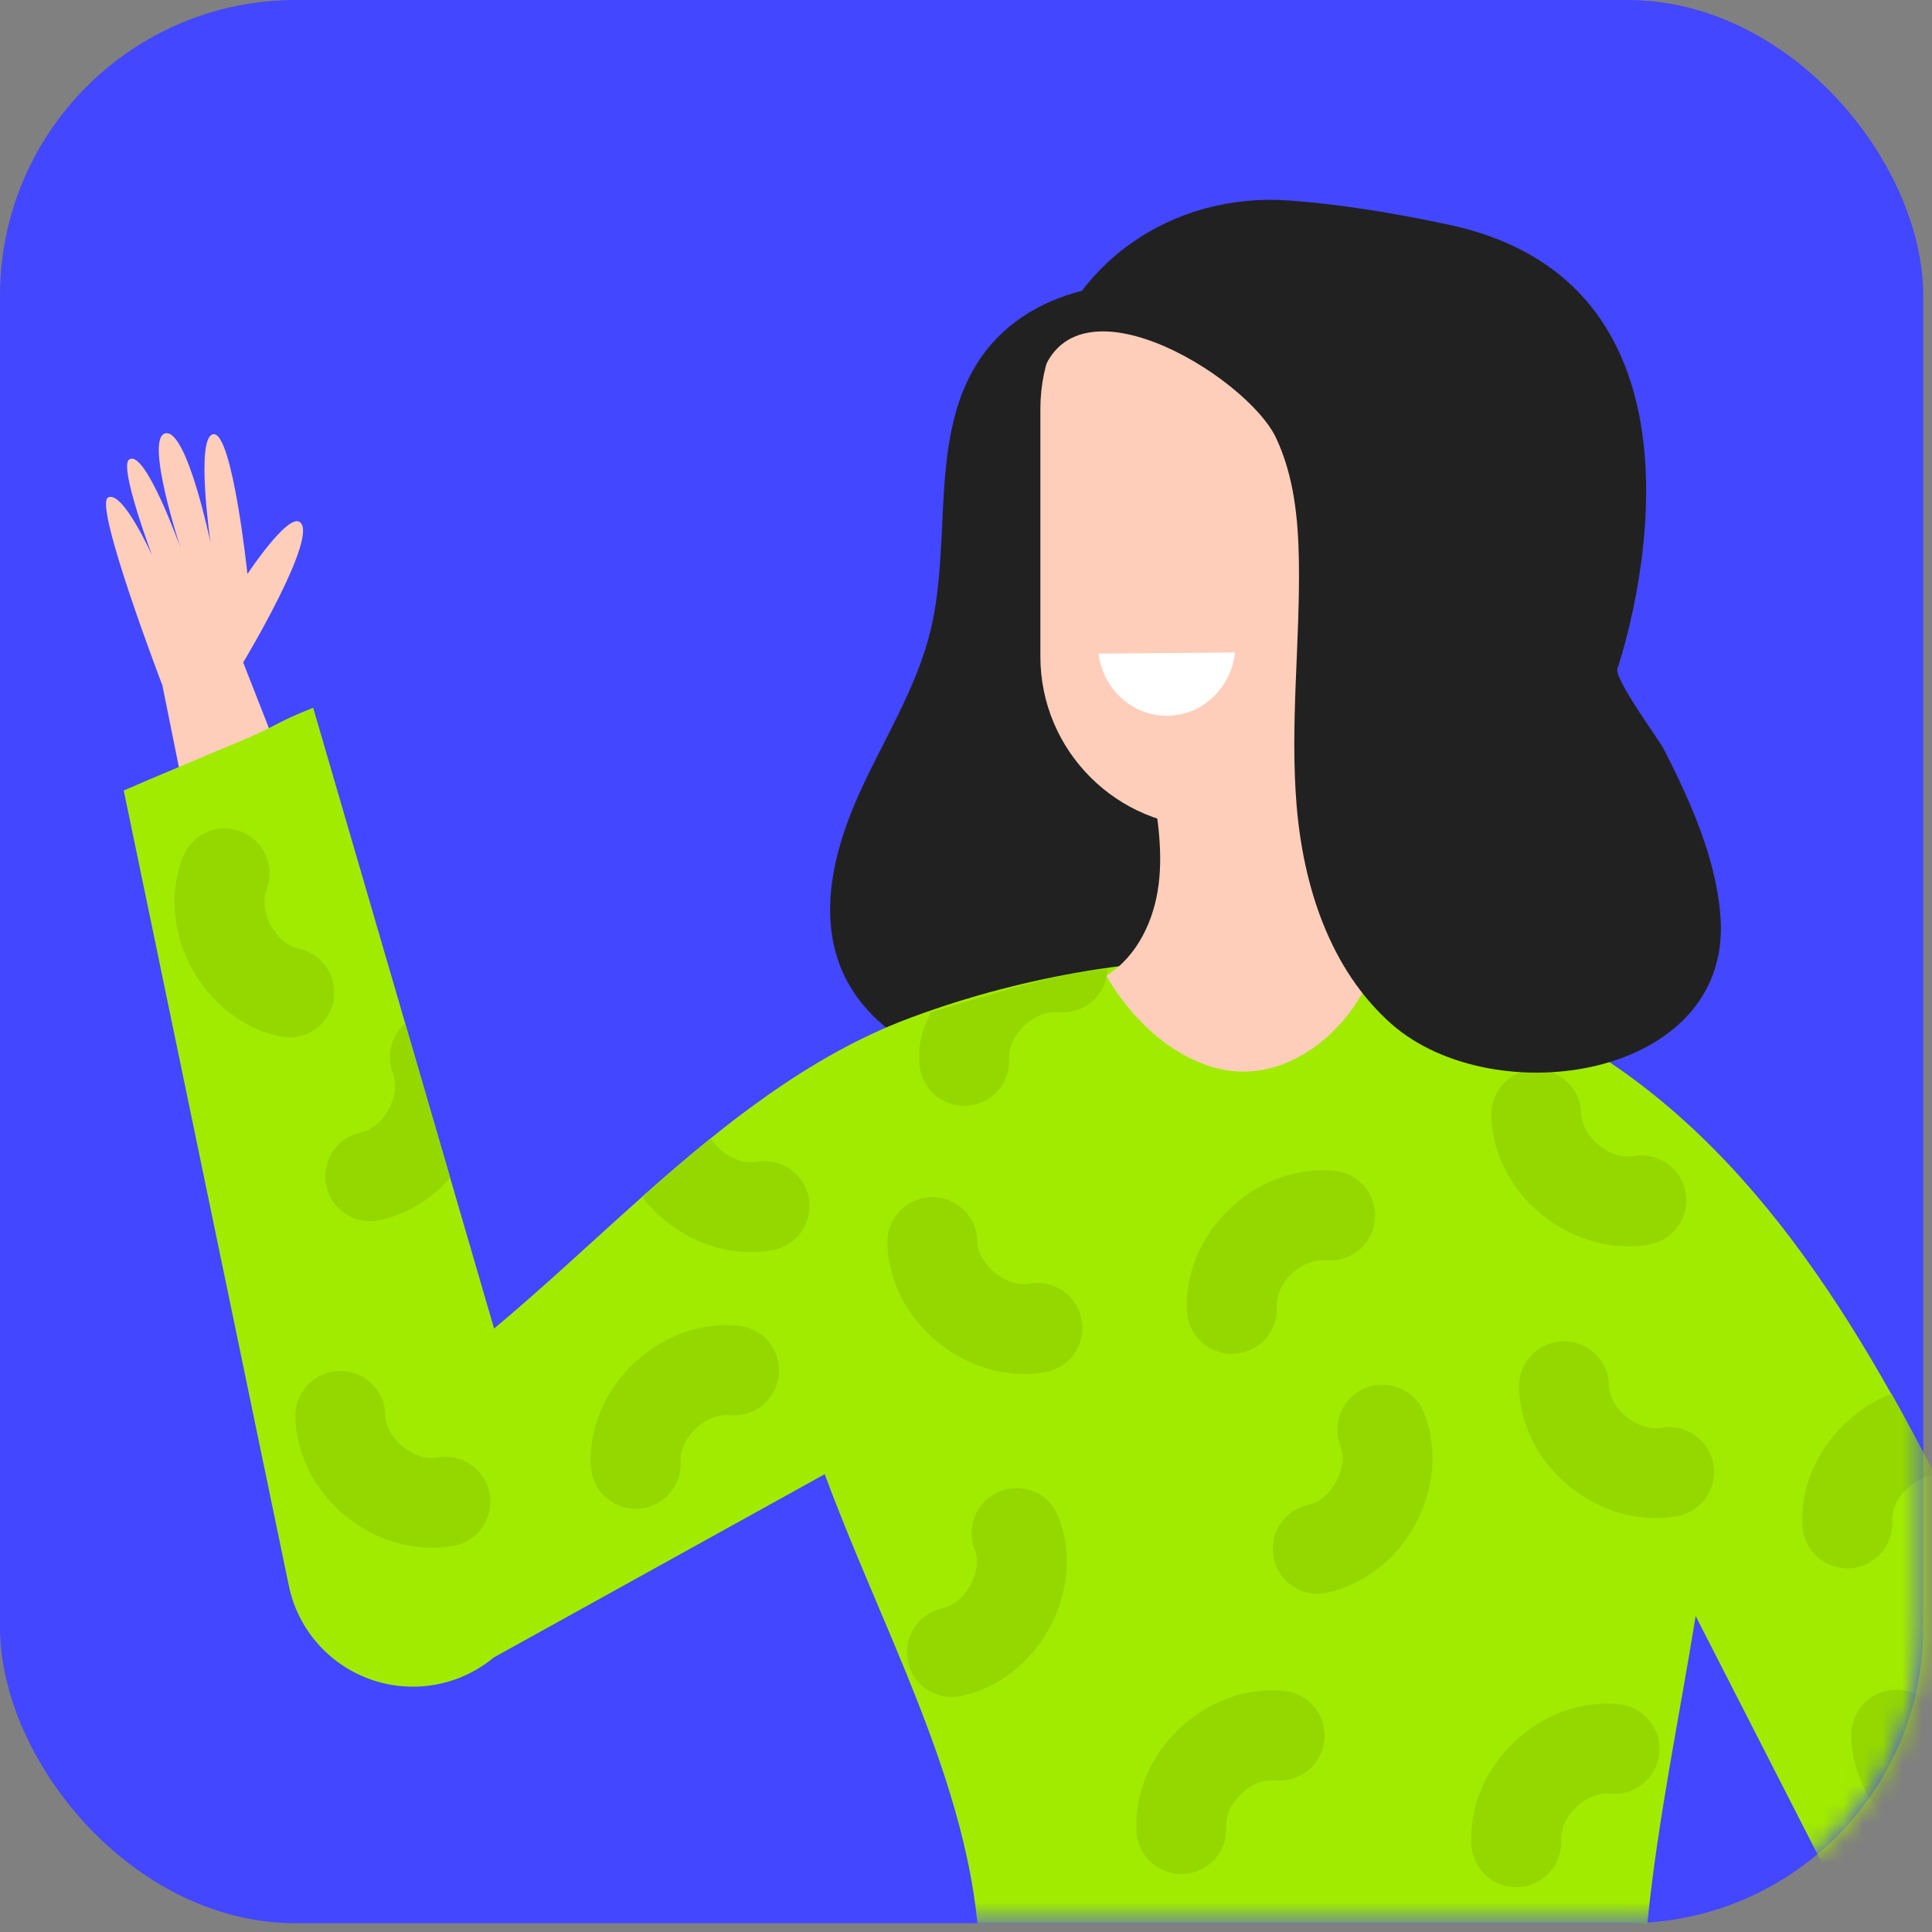
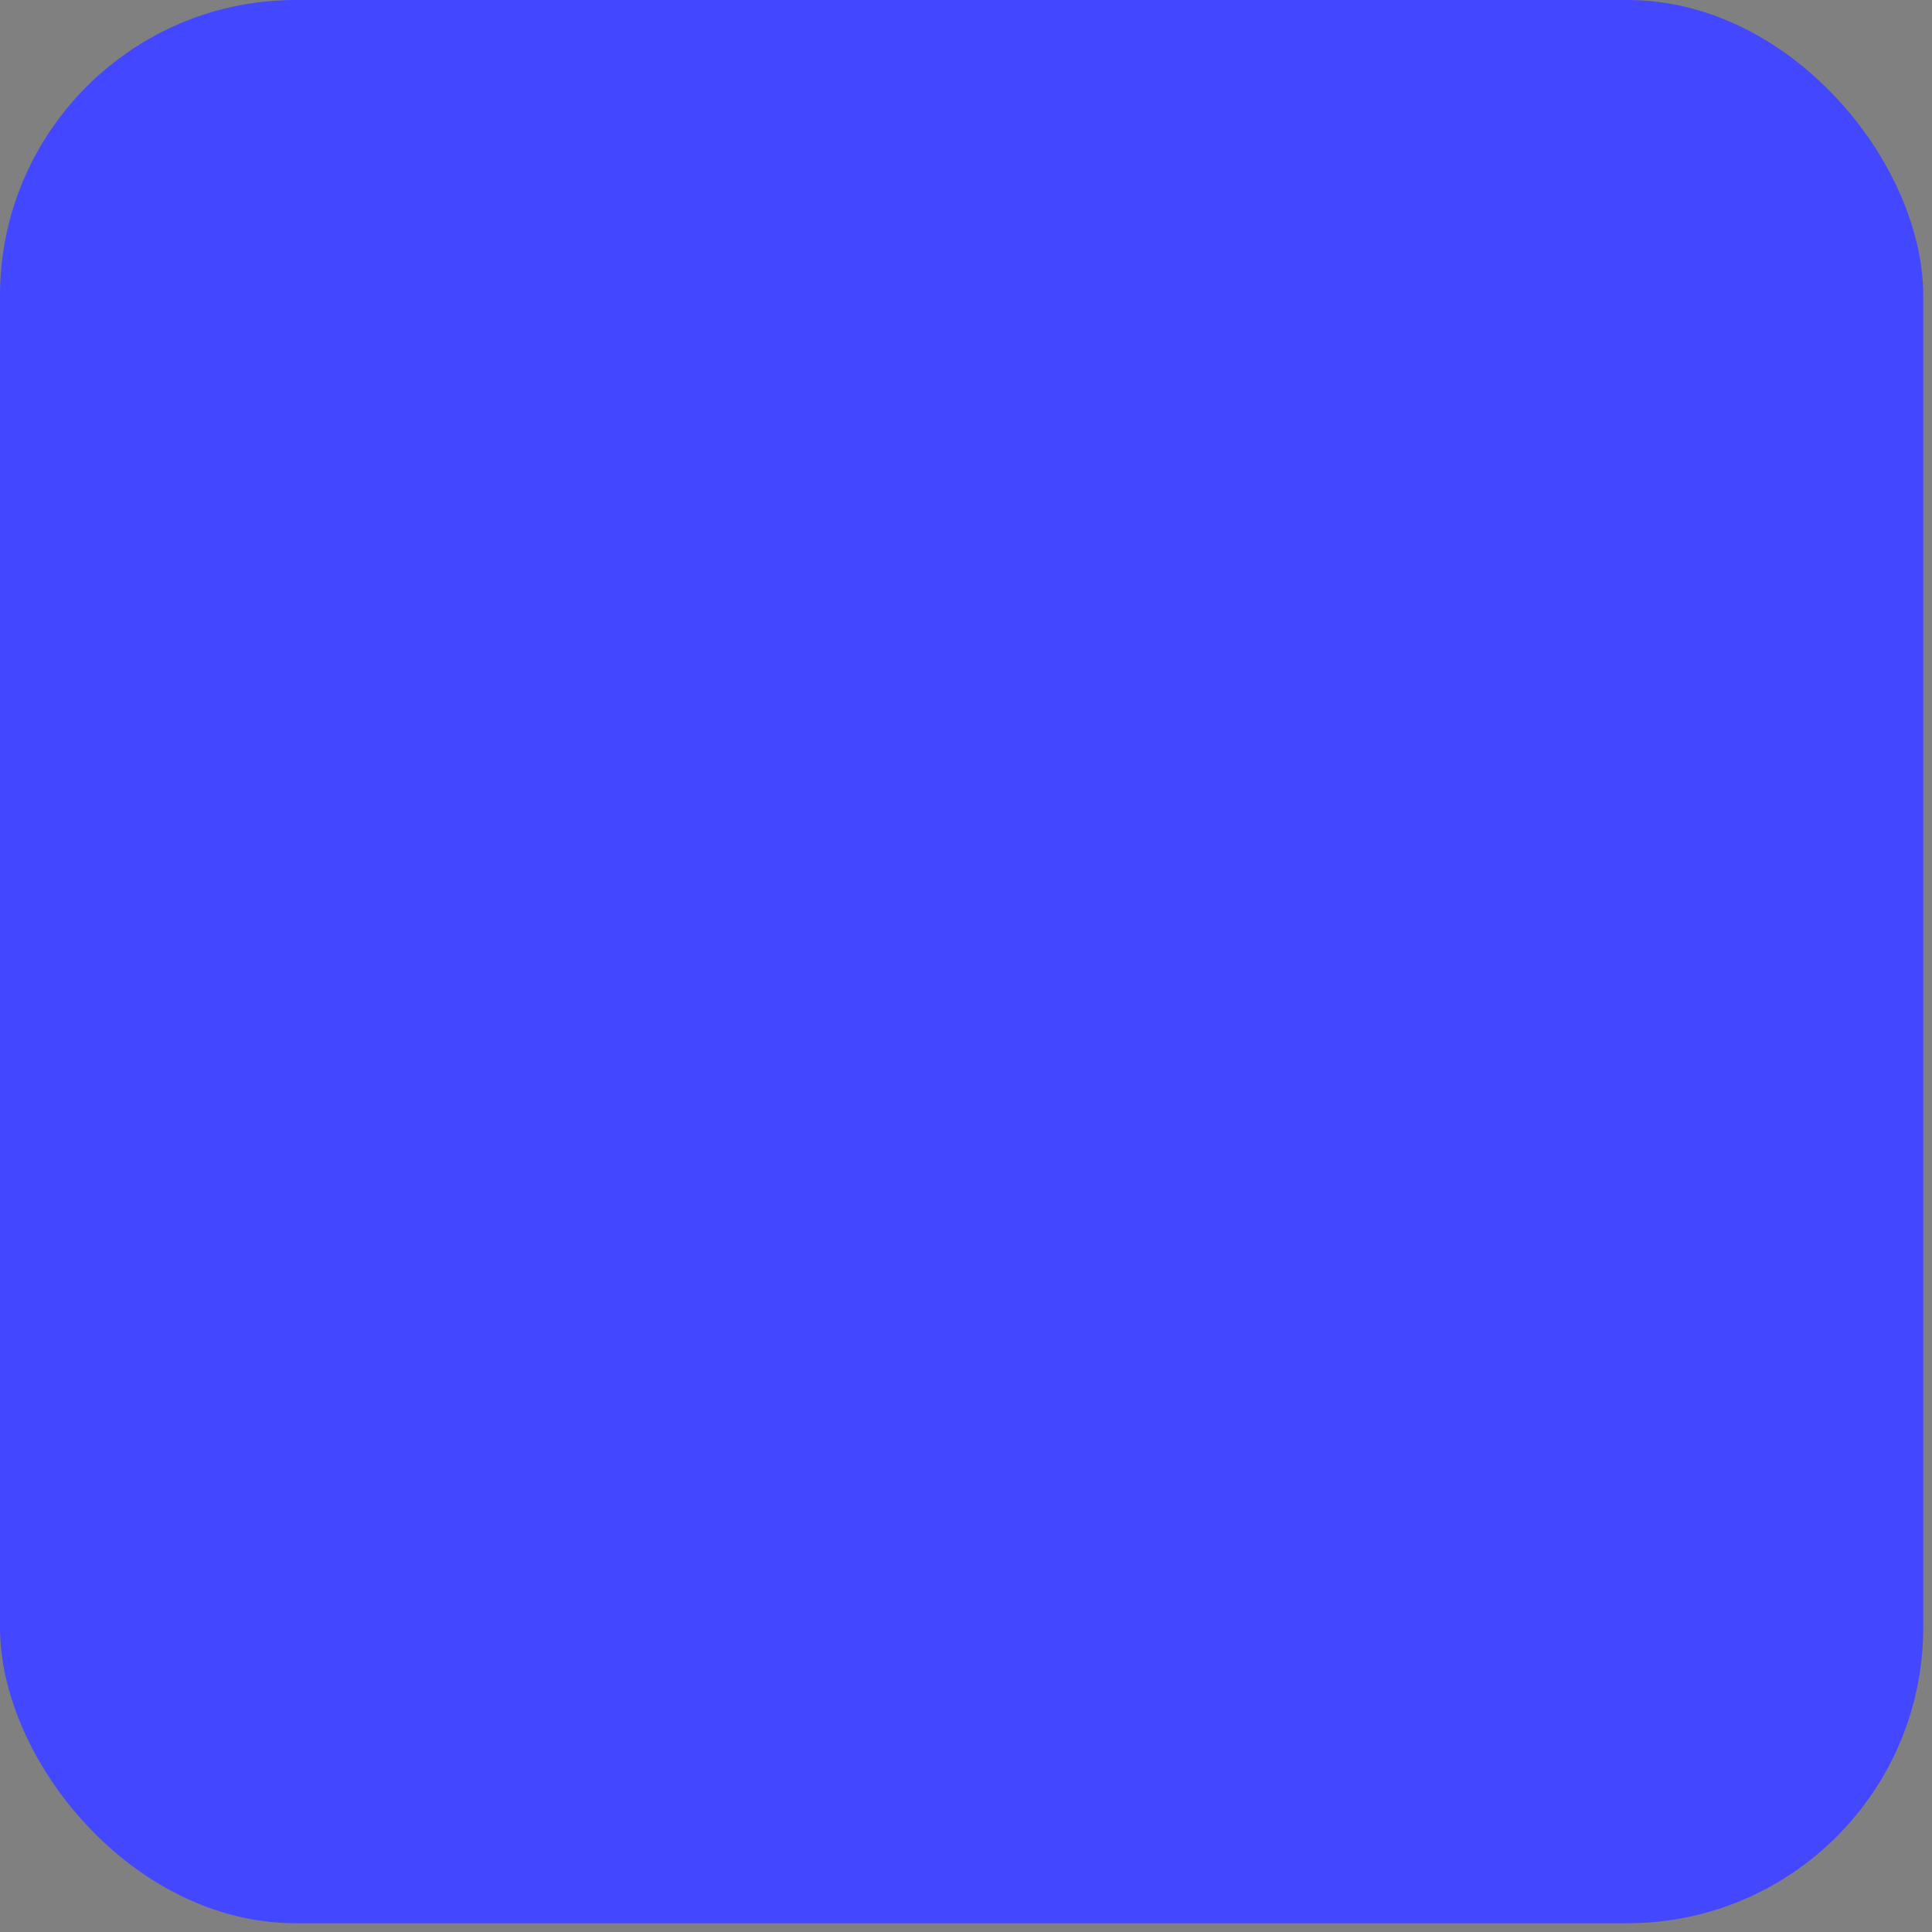
<svg xmlns="http://www.w3.org/2000/svg" width="98" height="98" viewBox="0 0 98 98" fill="none">
  <rect x="0" y="0" width="98" height="98" fill="#808080" stroke="none" />
  <rect width="97.556" height="97.556" rx="15" fill="#4347FF" />
  <mask id="mask0_212_331" style="mask-type:alpha" maskUnits="userSpaceOnUse" x="0" y="0" width="98" height="98">
-     <rect width="97.556" height="97.556" rx="15" fill="#FFB41D" />
-   </mask>
+     </mask>
  <g mask="url(#mask0_212_331)">
    <path d="M62.147 15.15C69.695 17.864 74.129 26.61 72.986 34.547C71.842 42.484 65.846 49.231 58.521 52.502C55.76 53.739 52.702 54.547 49.709 54.138C46.706 53.72 43.787 51.908 42.653 49.092C41.519 46.285 42.319 43.06 43.564 40.3C44.801 37.539 46.483 34.937 47.199 31.991C48.324 27.353 47.059 21.991 49.792 18.087C52.405 14.37 57.861 13.607 62.147 15.15Z" fill="#212121" />
    <path d="M5.481 25.236C6.218 24.842 7.714 28.171 7.714 28.171C7.714 28.171 6.038 23.712 6.541 23.318C7.337 22.696 9.157 27.789 9.157 27.789C9.157 27.789 7.313 22.188 8.396 21.979C9.486 21.77 10.677 27.52 10.677 27.52C10.677 27.52 9.887 22.044 10.845 22.026C11.803 22.009 12.551 29.116 12.551 29.116C12.551 29.116 14.544 26.103 15.185 26.468C16.268 27.083 12.299 33.664 12.299 33.664L8.223 34.728C8.223 34.728 4.745 25.625 5.481 25.236Z" fill="#FFCEBA" />
    <path d="M8.23 34.728L11.05 48.715L16.551 44.364L12.085 32.965L8.23 34.728Z" fill="#FFCEBA" />
    <path d="M107.466 97.55H93.979L86.012 81.973C85.174 87.168 84.084 92.332 83.563 97.55H49.58C48.814 89.846 44.618 82.332 41.834 74.777L25.05 84.072C23.667 85.225 21.883 85.727 20.135 85.506C19.8 85.464 19.471 85.398 19.141 85.297C19.034 85.267 18.932 85.231 18.824 85.195C16.693 84.454 15.113 82.649 14.652 80.443L6.277 40.096C7.205 39.696 8.139 39.295 9.073 38.907C10.085 38.476 11.096 38.046 12.114 37.627C12.868 37.311 13.299 37.107 13.64 36.934C14.233 36.635 14.556 36.432 15.885 35.9L20.554 51.913L22.835 59.744L25.062 67.389C27.564 65.303 30.03 62.971 32.568 60.712C33.711 59.696 34.867 58.698 36.052 57.741C36.758 57.167 37.477 56.611 38.207 56.08C40.691 54.262 43.313 52.696 46.162 51.632C47.294 51.208 48.455 50.825 49.646 50.485C52.508 49.666 55.519 49.092 58.559 48.811C63.253 48.375 68.011 48.626 72.357 49.731C83.497 52.559 90.471 60.987 95.93 70.7C96.691 72.051 97.421 73.426 98.133 74.819C101.27 80.969 103.976 87.383 106.873 93.043C107.615 94.49 107.783 96.08 107.46 97.556L107.466 97.55Z" fill="#A1EB00" />
-     <path d="M70.127 20.741C70.127 15.955 66.242 12.074 61.45 12.074C56.658 12.074 52.773 15.955 52.773 20.741V33.3C52.773 38.087 56.658 41.967 61.45 41.967C66.242 41.967 70.127 38.087 70.127 33.3V20.741Z" fill="#FFCEBA" />
    <path d="M75.165 30.096C75.165 31.937 73.668 33.431 71.825 33.431C69.981 33.431 68.484 31.937 68.484 30.096C68.484 28.255 69.981 26.761 71.825 26.761C73.668 26.761 75.165 28.255 75.165 30.096Z" fill="#FFCEBA" />
    <path d="M62.648 33.09C62.451 34.884 61.002 36.288 59.212 36.306C57.423 36.324 55.95 34.943 55.723 33.156L62.648 33.096V33.09Z" fill="white" />
    <path d="M58.35 39.331C58.673 41.148 59.002 43.001 58.775 44.836C58.553 46.671 57.691 48.518 56.117 49.492C57.404 51.734 59.601 53.814 62.145 54.274C65.539 54.884 68.79 52.027 69.819 48.733C69.131 48.799 68.754 48.482 68.377 47.902C66.491 45.009 65.719 41.405 66.252 37.992C63.702 39.241 61.181 39.498 58.344 39.331H58.35Z" fill="#FFCEBA" />
    <path d="M74.39 35.111C74.39 36.779 73.037 38.13 71.367 38.13C69.697 38.13 68.344 36.779 68.344 35.111C68.344 33.443 69.697 32.092 71.367 32.092C73.037 32.092 74.39 33.443 74.39 35.111Z" fill="white" />
    <path d="M51.932 69.69C50.394 69.69 48.855 69.128 47.574 68.088C45.988 66.797 45.054 64.962 45.012 63.055C44.982 61.8 45.976 60.754 47.239 60.724C48.502 60.694 49.544 61.692 49.574 62.947C49.586 63.515 49.921 64.113 50.466 64.561C51.01 65.004 51.669 65.213 52.226 65.111C53.465 64.89 54.65 65.715 54.871 66.958C55.093 68.195 54.267 69.379 53.022 69.6C52.663 69.666 52.297 69.696 51.932 69.696V69.69Z" fill="#94D800" />
    <path d="M82.565 63.217C81.027 63.217 79.488 62.655 78.207 61.614C76.621 60.323 75.687 58.488 75.645 56.582C75.615 55.326 76.609 54.28 77.872 54.25C79.135 54.221 80.177 55.219 80.207 56.474C80.219 57.042 80.554 57.64 81.099 58.088C81.643 58.53 82.302 58.739 82.858 58.638C84.097 58.417 85.283 59.242 85.504 60.485C85.726 61.722 84.9 62.906 83.654 63.127C83.295 63.193 82.93 63.222 82.565 63.222V63.217Z" fill="#94D800" />
    <path d="M39.183 63.42C38.824 63.486 38.459 63.516 38.094 63.516C36.555 63.516 35.017 62.96 33.736 61.913C33.293 61.549 32.904 61.148 32.562 60.712C33.706 59.696 34.861 58.698 36.046 57.741C36.19 57.974 36.388 58.196 36.621 58.381C37.166 58.823 37.824 59.026 38.381 58.931C39.62 58.71 40.805 59.535 41.027 60.772C41.248 62.009 40.422 63.193 39.177 63.414L39.183 63.42Z" fill="#94D800" />
    <path d="M83.971 77C82.433 77 80.894 76.438 79.614 75.398C78.027 74.107 77.093 72.272 77.051 70.365C77.022 69.11 78.015 68.064 79.278 68.034C80.541 68.004 81.583 69.002 81.613 70.258C81.625 70.826 81.96 71.423 82.505 71.872C83.049 72.314 83.708 72.523 84.265 72.421C85.504 72.2 86.689 73.025 86.91 74.269C87.132 75.506 86.306 76.689 85.061 76.91C84.702 76.976 84.337 77.006 83.971 77.006V77Z" fill="#94D800" />
    <path d="M100.823 94.681C99.284 94.681 97.746 94.119 96.465 93.079C94.879 91.788 93.945 89.953 93.903 88.046C93.873 86.791 94.867 85.745 96.13 85.715C97.393 85.685 98.434 86.684 98.464 87.939C98.476 88.507 98.812 89.104 99.356 89.553C99.901 89.995 100.559 90.204 101.116 90.103C102.355 89.882 103.541 90.706 103.762 91.95C103.984 93.187 103.157 94.371 101.912 94.592C101.553 94.657 101.188 94.687 100.823 94.687V94.681Z" fill="#94D800" />
    <path d="M21.901 78.507C20.363 78.507 18.824 77.945 17.543 76.905C15.957 75.614 15.023 73.778 14.981 71.872C14.951 70.616 15.945 69.57 17.208 69.54C18.471 69.511 19.513 70.509 19.543 71.764C19.555 72.332 19.89 72.93 20.434 73.378C20.979 73.82 21.638 74.029 22.194 73.928C23.433 73.707 24.619 74.531 24.84 75.775C25.062 77.012 24.236 78.196 22.991 78.417C22.631 78.483 22.266 78.513 21.901 78.513V78.507Z" fill="#94D800" />
    <path d="M22.831 59.738C21.879 60.837 20.64 61.597 19.263 61.895C18.03 62.164 16.815 61.382 16.551 60.15C16.288 58.913 17.066 57.705 18.299 57.442C18.85 57.323 19.383 56.886 19.718 56.265C20.053 55.649 20.131 54.968 19.927 54.436C19.58 53.521 19.855 52.523 20.55 51.907L22.831 59.738Z" fill="#94D800" />
    <path d="M53.996 77.992C54.284 79.499 54.026 81.118 53.236 82.571C52.261 84.364 50.632 85.626 48.771 86.032C47.538 86.301 46.322 85.518 46.059 84.287C45.796 83.055 46.574 81.842 47.807 81.579C48.364 81.459 48.89 81.017 49.226 80.401C49.561 79.786 49.639 79.104 49.435 78.572C48.986 77.395 49.573 76.08 50.752 75.631C51.931 75.183 53.248 75.769 53.697 76.946C53.829 77.287 53.925 77.64 53.996 77.998V77.992Z" fill="#94D800" />
-     <path d="M72.547 72.75C72.835 74.257 72.577 75.877 71.787 77.329C70.811 79.122 69.183 80.383 67.322 80.79C66.088 81.059 64.873 80.276 64.61 79.045C64.346 77.813 65.125 76.6 66.358 76.337C66.914 76.217 67.441 75.775 67.776 75.159C68.112 74.544 68.189 73.862 67.986 73.33C67.537 72.153 68.124 70.838 69.303 70.389C70.482 69.941 71.799 70.527 72.248 71.704C72.38 72.045 72.475 72.398 72.547 72.756V72.75Z" fill="#94D800" />
    <path d="M8.965 44.534C8.678 46.04 8.936 47.66 9.726 49.112C10.701 50.906 12.33 52.167 14.191 52.573C15.424 52.842 16.64 52.059 16.903 50.828C17.166 49.597 16.388 48.383 15.155 48.12C14.598 48.001 14.072 47.558 13.736 46.943C13.401 46.327 13.323 45.646 13.527 45.114C13.976 43.936 13.389 42.621 12.21 42.173C11.031 41.724 9.714 42.31 9.265 43.488C9.133 43.828 9.037 44.181 8.965 44.54V44.534Z" fill="#94D800" />
-     <path d="M36.374 67.234C34.841 67.347 33.345 68.022 32.148 69.158C30.663 70.563 29.873 72.464 29.969 74.371C30.035 75.626 31.106 76.594 32.363 76.528C33.626 76.463 34.59 75.393 34.524 74.137C34.494 73.57 34.782 72.948 35.29 72.464C35.799 71.98 36.44 71.728 37.002 71.782C38.253 71.908 39.379 70.999 39.505 69.744C39.63 68.495 38.72 67.371 37.463 67.245C37.098 67.21 36.733 67.204 36.368 67.234H36.374Z" fill="#94D800" />
-     <path d="M64.05 85.757C62.517 85.871 61.021 86.546 59.823 87.682C58.339 89.093 57.549 90.987 57.645 92.894C57.71 94.149 58.782 95.118 60.039 95.052C61.302 94.986 62.266 93.916 62.2 92.661C62.17 92.093 62.457 91.472 62.966 90.987C63.475 90.503 64.115 90.252 64.678 90.306C65.929 90.431 67.055 89.523 67.18 88.268C67.306 87.018 66.396 85.895 65.139 85.769C64.774 85.733 64.409 85.727 64.044 85.757H64.05Z" fill="#94D800" />
    <path d="M81.038 86.433C79.505 86.546 78.009 87.222 76.812 88.357C75.327 89.762 74.537 91.663 74.633 93.569C74.699 94.825 75.77 95.793 77.027 95.727C78.29 95.662 79.254 94.592 79.188 93.336C79.158 92.769 79.446 92.147 79.954 91.663C80.463 91.178 81.104 90.927 81.666 90.981C82.918 91.107 84.037 90.198 84.169 88.943C84.294 87.694 83.384 86.57 82.127 86.444C81.762 86.409 81.397 86.403 81.032 86.433H81.038Z" fill="#94D800" />
    <path d="M56.182 49.158C56.182 49.206 56.182 49.253 56.17 49.307C56.045 50.562 54.925 51.471 53.668 51.345C53.105 51.286 52.465 51.543 51.956 52.027C51.447 52.511 51.16 53.133 51.19 53.7C51.256 54.956 50.292 56.026 49.029 56.092C47.772 56.157 46.7 55.189 46.635 53.934C46.581 52.87 46.751 52.32 47.218 51.345C50.079 50.526 53.141 49.445 56.182 49.164V49.158Z" fill="#94D800" />
    <path d="M96.747 75.488C96.239 75.972 95.951 76.594 95.981 77.162C96.047 78.417 95.083 79.487 93.82 79.552C92.563 79.618 91.492 78.65 91.426 77.395C91.33 75.494 92.12 73.593 93.605 72.188C94.299 71.525 95.095 71.023 95.945 70.694C96.706 72.045 97.436 73.42 98.148 74.812C97.669 74.854 97.166 75.099 96.753 75.494L96.747 75.488Z" fill="#94D800" />
    <path d="M66.612 59.379C65.08 59.493 63.583 60.168 62.386 61.304C60.901 62.715 60.111 64.609 60.207 66.516C60.273 67.771 61.344 68.74 62.601 68.674C63.864 68.608 64.828 67.538 64.762 66.283C64.733 65.715 65.02 65.094 65.529 64.609C66.037 64.125 66.678 63.874 67.241 63.928C68.492 64.053 69.617 63.145 69.743 61.89C69.868 60.64 68.959 59.517 67.702 59.391C67.336 59.355 66.971 59.349 66.606 59.379H66.612Z" fill="#94D800" />
    <path d="M52.696 19.566C54.009 13.41 63.225 19.044 64.724 22.205C65.633 24.134 65.851 26.303 65.885 28.434C65.952 32.569 65.431 36.704 65.767 40.82C66.104 44.936 67.451 49.181 70.598 51.956C75.816 56.513 87.751 54.712 87.279 46.627C87.094 43.632 85.748 40.655 84.401 38.008C84.132 37.494 81.859 34.425 82.044 33.911C82.044 33.911 88.693 14.726 73.578 11.418C70.346 10.72 67.636 10.334 65.38 10.169C59.505 9.746 54.043 13.319 52.696 19.566Z" fill="#212121" />
  </g>
</svg>